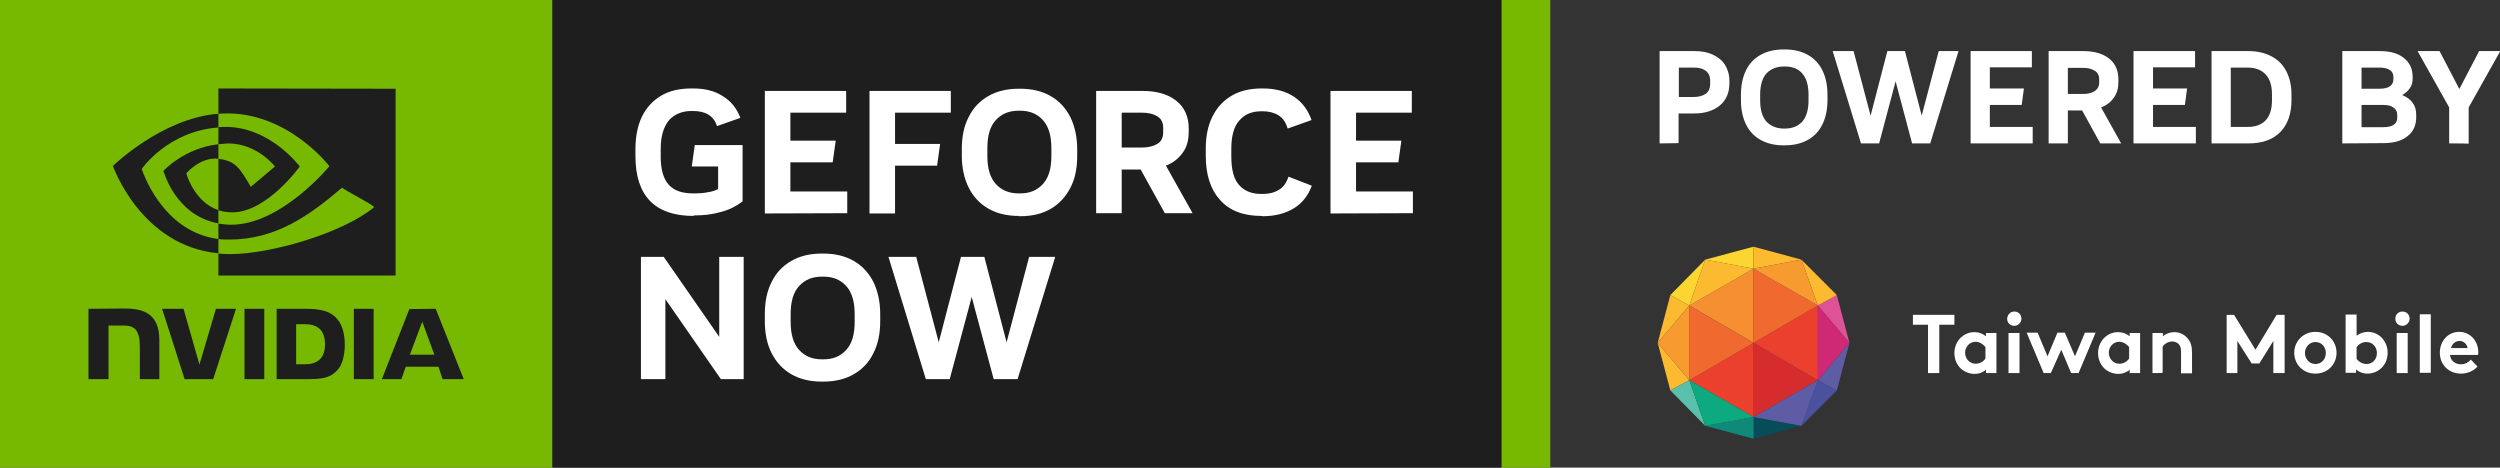
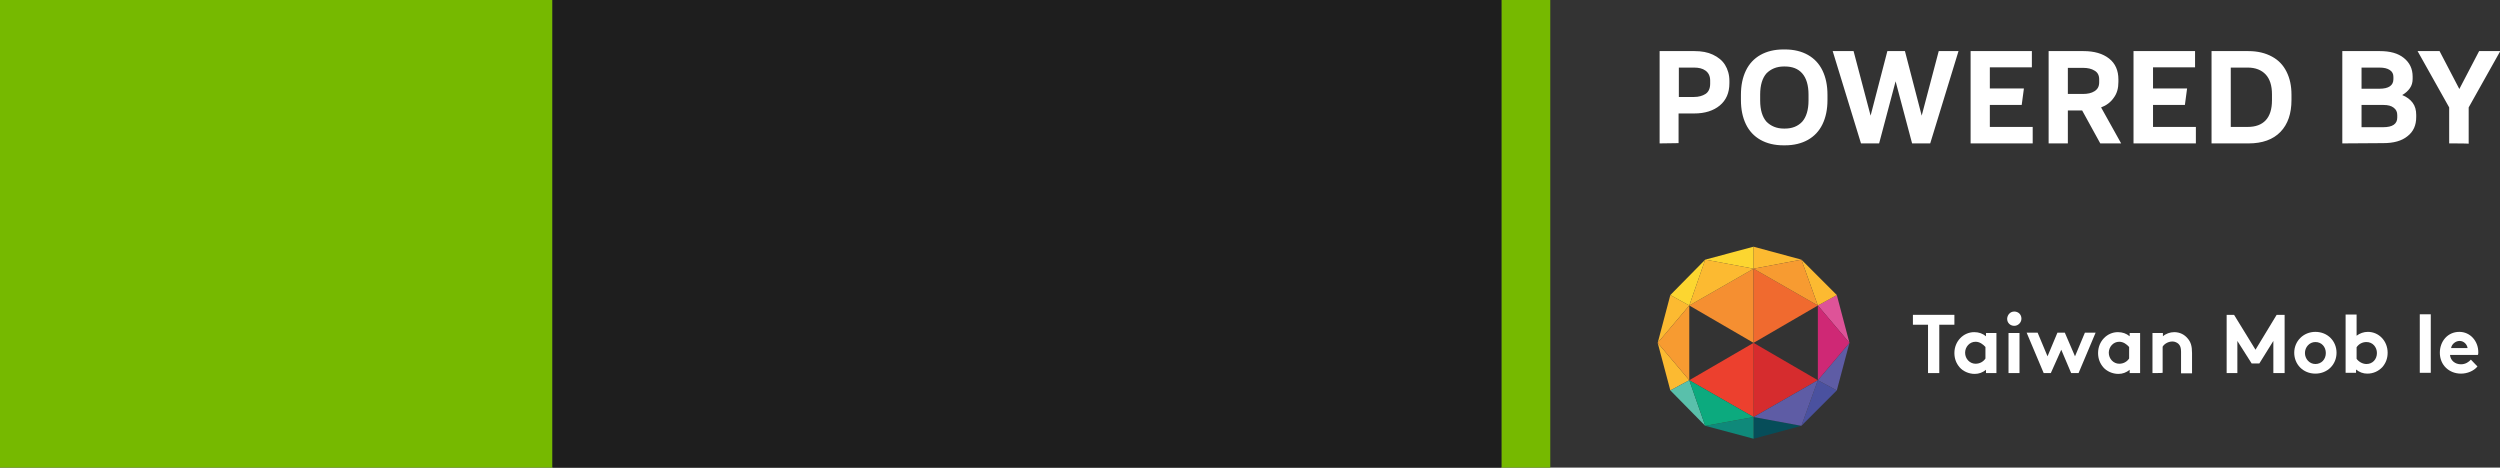
<svg xmlns="http://www.w3.org/2000/svg" version="1.1" id="_圖層_2" x="0px" y="0px" viewBox="0 0 910 170.2" style="enable-background:new 0 0 910 170.2;" xml:space="preserve">
  <rect x="0" y="0" width="910" height="170.2" fill="#333333" stroke="none" />
  <style type="text/css">
	.st0{fill:#76B900;}
	.st1{fill:#1E1E1E;}
	.st2{fill:#FFFFFF;}
	.st3{fill:#D62C2E;}
	.st4{fill:#EC402E;}
	.st5{fill:#DE5398;}
	.st6{fill:#4A519F;}
	.st7{fill:#5E5CA5;}
	.st8{fill:#F58F31;}
	.st9{fill:#F06A2F;}
	.st10{fill:#064D59;}
	.st11{fill:#FCBA31;}
	.st12{fill:#0F897A;}
	.st13{fill:#FCD630;}
	.st14{fill:#59C0AB;}
	.st15{fill:#0CAA7E;}
	.st16{fill:#F79B31;}
	.st17{fill:#CF2875;}
</style>
  <g id="PARTNER_LOGO_AREA">
    <g>
      <g id="NVIDIA_GeForce_NOW_Provided_by">
        <path class="st0" d="M201.1,0v170.2H0V0H201.1z M546.5,0v170.2h17.8V0H546.5z" />
        <rect x="201.1" y="0" class="st1" width="345.4" height="170.2" />
-         <path id="NVIDIA_Logo" class="st1" d="M89,112.4V138h7.2v-25.6H89z M32.2,112.4V138h7.3v-19.5h5.7c1.9,0,3.2,0.5,4.1,1.4     c1.1,1.2,1.6,3.2,1.6,6.8V138h7.1v-14.2c0-10.1-6.4-11.5-12.7-11.5L32.2,112.4 M100.7,112.4V138h11.7c6.2,0,8.3-1,10.5-3.4     c1.6-1.6,2.6-5.2,2.6-9.1c0-3.6-0.8-6.8-2.3-8.8c-2.7-3.6-6.5-4.3-12.3-4.3H100.7L100.7,112.4z M107.8,118h3.1     c4.5,0,7.4,2,7.4,7.3c0,5.3-2.9,7.3-7.4,7.3h-3.1V118z M78.6,112.4l-6,20.3l-5.8-20.3H59l8.2,25.6h10.4l8.3-25.6     C86,112.4,78.6,112.4,78.6,112.4z M128.8,138h7.2v-25.6h-7.2V138z M149,112.5L139,138h7.1l1.6-4.5h11.9l1.5,4.5h7.7l-10.2-25.6     L149,112.5L149,112.5z M153.7,117.1l4.4,12h-8.9C149.2,129.1,153.7,117.1,153.7,117.1z M79.5,52.5v-6.2c0.6,0,1.2-0.1,1.8-0.1     c16.8-0.5,27.8,14.4,27.8,14.4S97.2,77.3,84.5,77.3c-1.8,0-3.5-0.3-5-0.8V57.8c6.5,0.8,7.9,3.7,11.8,10.2l8.8-7.4     c0,0-6.4-8.4-17.2-8.4C81.7,52.3,80.6,52.4,79.5,52.5 M79.5,32.2v9.2c0.6,0,1.2-0.1,1.8-0.1c23.4-0.8,38.6,19.2,38.6,19.2     s-17.5,21.3-35.7,21.3c-1.7,0-3.2-0.2-4.7-0.4V87c1.3,0.2,2.6,0.2,3.9,0.2c17,0,29.2-8.7,41.1-18.9c2,1.6,10,5.4,11.7,7.1     c-11.3,9.4-37.6,17.1-52.5,17.1c-1.4,0-2.8-0.1-4.2-0.2v8h64.5v-68L79.5,32.2L79.5,32.2z M79.5,76.5v4.8     c-15.7-2.8-20-19.1-20-19.1s7.5-8.3,20-9.7v5.3h0c-6.6-0.8-11.7,5.3-11.7,5.3S70.6,73.5,79.5,76.5 M51.6,61.5     c0,0,9.3-13.7,27.9-15.1v-5C58.9,43,41.1,60.4,41.1,60.4s10.1,29.1,38.4,31.8V87C58.7,84.4,51.6,61.5,51.6,61.5z" />
-         <path class="st2" d="M252.5,78.6c-14.1,0-21.2-7.3-21.2-21.8v-2.5c0-4.6,0.8-8.6,2.4-11.9c1.6-3.3,4-5.8,7-7.6     c3.1-1.8,6.7-2.6,11-2.6h0.6c4.3,0,7.9,0.9,10.8,2.8c3,1.8,5.1,4.5,6.4,7.9l-8.5,3c-1.2-3.7-4.1-5.5-8.8-5.5h-0.4     c-3.6,0-6.4,1.2-8.4,3.5c-1.9,2.4-2.9,5.8-2.9,10.3v2.9c0,4.6,1,8,2.9,10.1c1.9,2.2,4.9,3.2,9,3.2h0.4c1.7,0,3.2-0.1,4.7-0.4     c1.5-0.2,2.8-0.6,3.9-1.2v-8.2h-9.6l1.1-7.8h17.4v20.5c-2.2,1.7-4.7,3-7.7,3.8c-3,0.9-6.2,1.3-9.6,1.3H252.5L252.5,78.6z      M278.4,77.7V33.1H308V41h-20.3v10.2h16.5l-1.1,7.9h-15.4v10.6h20.7v7.9L278.4,77.7L278.4,77.7z M316.5,77.7V33.1h29.6V41h-20.3     v11.4h16.4l-1.1,7.9h-15.3v17.4L316.5,77.7L316.5,77.7z M370.8,78.6c-4.3,0-8-0.9-11.1-2.7s-5.4-4.3-7.1-7.6     c-1.6-3.3-2.5-7.1-2.5-11.6v-2.5c0-4.5,0.8-8.4,2.5-11.6c1.6-3.3,4-5.8,7.1-7.6c3.1-1.8,6.8-2.7,11.1-2.7h0.6     c4.3,0,8,0.9,11.1,2.7s5.4,4.3,7.1,7.6c1.6,3.3,2.5,7.2,2.5,11.7v2.5c0,4.5-0.8,8.4-2.5,11.6s-4,5.8-7.1,7.6     c-3.1,1.8-6.8,2.7-11.1,2.7H370.8z M370.8,70.4h0.5c3.5,0,6.2-1.1,8.3-3.4s3.1-5.6,3.1-10.2v-2.9c0-4.5-1-7.9-3.1-10.2     s-4.8-3.4-8.3-3.4h-0.5c-3.5,0-6.2,1.1-8.3,3.4c-2.1,2.2-3.1,5.7-3.1,10.2v2.9c0,4.5,1,7.9,3.1,10.2S367.4,70.4,370.8,70.4z      M399,77.7V33.1h16.9c5.2,0,9.3,1.2,12.3,3.6c3,2.4,4.5,5.8,4.5,10.1V48c0,3-0.7,5.6-2.2,7.6c-1.5,2.1-3.5,3.7-6.1,4.7l9.7,17.3     h-10.1l-8.8-15.9h-6.9v15.9H399L399,77.7z M408.3,53.7h7.3c2.2,0,4.1-0.4,5.6-1.3c1.5-0.8,2.2-2.3,2.2-4.3v-1.6     c0-1.9-0.7-3.3-2.2-4.2c-1.5-0.9-3.4-1.3-5.6-1.3h-7.3C408.3,41.1,408.3,53.7,408.3,53.7z M459.2,78.6c-6.6,0-11.6-1.9-15.1-5.8     s-5.2-9.2-5.2-16.2v-2.5c0-4.5,0.8-8.4,2.4-11.6c1.6-3.3,3.9-5.8,6.9-7.6c3-1.8,6.7-2.7,11-2.7h0.5c4.5,0,8.3,1,11.3,3     c3,2,5.1,4.8,6.4,8.5l-8.7,3.1c-0.6-2.2-1.7-3.8-3.3-4.8s-3.5-1.5-5.8-1.5h-0.4c-3.5,0-6.2,1.1-8.1,3.4c-2,2.2-2.9,5.7-2.9,10.2     v2.9c0,4.7,0.9,8.2,2.8,10.3c1.9,2.2,4.6,3.3,8.2,3.3h0.4c2.3,0,4.3-0.5,5.9-1.5c1.7-1,2.8-2.6,3.5-4.8l8.5,3.3     c-1.3,3.5-3.4,6.3-6.5,8.2c-3.1,1.9-6.9,2.9-11.4,2.9L459.2,78.6L459.2,78.6z M484.3,77.7V33.1h29.6V41h-20.3v10.2h16.5l-1.1,7.9     h-15.4v10.6h20.7v7.9L484.3,77.7L484.3,77.7z M233.3,138V93.5h8.3l20.2,29.1V93.5h8.9V138h-8.3l-20.2-29.1V138H233.3L233.3,138z      M299.1,138.9c-4.3,0-8-0.9-11.1-2.7s-5.4-4.3-7.1-7.6s-2.5-7.2-2.5-11.7v-2.6c0-4.5,0.8-8.4,2.5-11.7c1.6-3.3,4-5.8,7.1-7.6     s6.8-2.7,11.1-2.7h0.6c4.3,0,8,0.9,11.1,2.7s5.4,4.3,7.1,7.6c1.6,3.3,2.5,7.2,2.5,11.7v2.6c0,4.5-0.8,8.4-2.5,11.7     c-1.6,3.3-4,5.8-7.1,7.6c-3.1,1.8-6.8,2.7-11.1,2.7H299.1z M299.2,130.8h0.5c3.5,0,6.2-1.1,8.3-3.4c2.1-2.2,3.1-5.7,3.1-10.2     v-2.9c0-4.5-1-7.9-3.1-10.2s-4.8-3.4-8.3-3.4h-0.5c-3.5,0-6.2,1.1-8.3,3.4c-2.1,2.2-3.1,5.7-3.1,10.2v2.9c0,4.5,1,7.9,3.1,10.2     S295.7,130.8,299.2,130.8z M323.4,93.5h10.1l8.2,31.1l8.1-31.1h8.5l8.1,31.1l8.2-31.1h9.5L370.4,138h-8.7l-8-29.9l-8,29.9h-8.7     L323.4,93.5L323.4,93.5z" />
-         <path class="st2" d="M604.1,52.2V18.6h12.7c2.6,0,4.8,0.4,6.7,1.3c1.9,0.9,3.4,2.1,4.4,3.7c1,1.6,1.6,3.6,1.6,5.8v0.9     c0,3.5-1.2,6.2-3.5,8.1c-2.3,1.9-5.4,2.9-9.3,2.9h-5.7v10.8L604.1,52.2L604.1,52.2z M611.1,35.3h5.5c1.7,0,3.1-0.4,4.2-1.1     c1.1-0.7,1.7-2,1.7-3.7v-1.2c0-1.6-0.6-2.8-1.7-3.6c-1.1-0.8-2.5-1.1-4.2-1.1h-5.5V35.3z M649.2,52.9c-3.3,0-6.1-0.7-8.4-2     c-2.3-1.3-4.1-3.2-5.3-5.7c-1.2-2.5-1.8-5.4-1.8-8.8v-1.9c0-3.4,0.6-6.3,1.8-8.8c1.2-2.5,3-4.4,5.3-5.7s5.1-2,8.4-2h0.5     c3.3,0,6.1,0.7,8.4,2c2.3,1.3,4.1,3.2,5.3,5.7c1.2,2.5,1.8,5.4,1.8,8.8v1.9c0,3.4-0.6,6.3-1.8,8.8c-1.2,2.5-3,4.4-5.3,5.7     s-5.1,2-8.4,2H649.2z M649.3,46.8h0.4c2.6,0,4.7-0.8,6.3-2.5c1.5-1.7,2.3-4.3,2.3-7.7v-2.2c0-3.4-0.8-6-2.3-7.7s-3.6-2.5-6.3-2.5     h-0.4c-2.6,0-4.7,0.9-6.3,2.5c-1.5,1.7-2.3,4.3-2.3,7.7v2.2c0,3.4,0.8,6,2.3,7.7C644.6,45.9,646.7,46.8,649.3,46.8z M667.1,18.6     h7.6l6.2,23.5l6.1-23.5h6.4l6.1,23.5l6.2-23.5h7.2l-10.3,33.6H696l-6-22.6l-6,22.6h-6.6L667.1,18.6L667.1,18.6z M717.3,52.2V18.6     h22.3v5.9h-15.3v7.7h12.4l-0.8,6h-11.6v8h15.6v6L717.3,52.2L717.3,52.2z M745.7,52.2V18.6h12.7c3.9,0,7,0.9,9.3,2.7     c2.3,1.8,3.4,4.4,3.4,7.6v0.9c0,2.3-0.5,4.2-1.7,5.8c-1.1,1.6-2.7,2.8-4.6,3.5l7.3,13.1h-7.6l-6.6-12h-5.2v12L745.7,52.2     L745.7,52.2z M752.7,34.2h5.5c1.7,0,3.1-0.3,4.2-1s1.7-1.7,1.7-3.2v-1.2c0-1.4-0.6-2.5-1.7-3.1c-1.1-0.7-2.5-1-4.2-1h-5.5V34.2     L752.7,34.2z M776.6,52.2V18.6H799v5.9h-15.3v7.7h12.4l-0.8,6h-11.6v8h15.6v6L776.6,52.2L776.6,52.2z M805,52.2V18.6h13.4     c3.4,0,6.2,0.7,8.6,2s4.1,3.1,5.3,5.5s1.8,5.1,1.8,8.4v1.9c0,4.9-1.3,8.8-4,11.6s-6.6,4.2-11.6,4.2C818.4,52.2,805,52.2,805,52.2     z M812,46.2h6.2c2.8,0,5-0.8,6.5-2.4c1.5-1.6,2.3-4,2.3-7.3v-2.2c0-3.2-0.8-5.6-2.3-7.2s-3.7-2.5-6.5-2.5H812     C812,24.7,812,46.2,812,46.2z M852.6,52.2V18.6h13.7c3.7,0,6.6,0.8,8.7,2.5s3.2,3.9,3.2,6.8v0.8c0,1.3-0.3,2.4-1,3.4     c-0.7,1-1.6,1.8-2.8,2.5c1.7,0.7,2.9,1.6,3.8,2.8c0.9,1.2,1.3,2.7,1.3,4.4v0.8c0,3-1,5.3-3.2,7c-2.1,1.7-5,2.5-8.8,2.5     L852.6,52.2L852.6,52.2z M859.6,32.3h6.5c3.4,0,5.1-1.2,5.1-3.5V28c0-1.1-0.4-1.9-1.3-2.5c-0.9-0.6-2.1-0.9-3.8-0.9h-6.5V32.3z      M859.6,46.3h7.9c3.4,0,5.1-1.2,5.1-3.5v-0.9c0-1.2-0.4-2-1.3-2.7s-2.1-1-3.8-1h-7.9C859.6,38.2,859.6,46.3,859.6,46.3z      M891.5,52.2V39.1L880,18.6h8l7.2,13.8l7.2-13.8h7.7l-11.5,20.5v13.2C898.5,52.2,891.5,52.2,891.5,52.2z" />
+         <path class="st2" d="M604.1,52.2V18.6h12.7c2.6,0,4.8,0.4,6.7,1.3c1.9,0.9,3.4,2.1,4.4,3.7c1,1.6,1.6,3.6,1.6,5.8v0.9     c0,3.5-1.2,6.2-3.5,8.1c-2.3,1.9-5.4,2.9-9.3,2.9h-5.7v10.8L604.1,52.2L604.1,52.2z M611.1,35.3h5.5c1.7,0,3.1-0.4,4.2-1.1     c1.1-0.7,1.7-2,1.7-3.7v-1.2c0-1.6-0.6-2.8-1.7-3.6c-1.1-0.8-2.5-1.1-4.2-1.1h-5.5V35.3z M649.2,52.9c-3.3,0-6.1-0.7-8.4-2     c-2.3-1.3-4.1-3.2-5.3-5.7c-1.2-2.5-1.8-5.4-1.8-8.8v-1.9c0-3.4,0.6-6.3,1.8-8.8c1.2-2.5,3-4.4,5.3-5.7s5.1-2,8.4-2h0.5     c3.3,0,6.1,0.7,8.4,2c2.3,1.3,4.1,3.2,5.3,5.7c1.2,2.5,1.8,5.4,1.8,8.8v1.9c0,3.4-0.6,6.3-1.8,8.8c-1.2,2.5-3,4.4-5.3,5.7     s-5.1,2-8.4,2H649.2z M649.3,46.8h0.4c2.6,0,4.7-0.8,6.3-2.5c1.5-1.7,2.3-4.3,2.3-7.7v-2.2c0-3.4-0.8-6-2.3-7.7s-3.6-2.5-6.3-2.5     h-0.4c-2.6,0-4.7,0.9-6.3,2.5c-1.5,1.7-2.3,4.3-2.3,7.7v2.2c0,3.4,0.8,6,2.3,7.7C644.6,45.9,646.7,46.8,649.3,46.8z M667.1,18.6     h7.6l6.2,23.5l6.1-23.5h6.4l6.1,23.5l6.2-23.5h7.2l-10.3,33.6H696l-6-22.6l-6,22.6h-6.6L667.1,18.6L667.1,18.6z M717.3,52.2V18.6     h22.3v5.9h-15.3v7.7h12.4l-0.8,6h-11.6v8h15.6v6L717.3,52.2z M745.7,52.2V18.6h12.7c3.9,0,7,0.9,9.3,2.7     c2.3,1.8,3.4,4.4,3.4,7.6v0.9c0,2.3-0.5,4.2-1.7,5.8c-1.1,1.6-2.7,2.8-4.6,3.5l7.3,13.1h-7.6l-6.6-12h-5.2v12L745.7,52.2     L745.7,52.2z M752.7,34.2h5.5c1.7,0,3.1-0.3,4.2-1s1.7-1.7,1.7-3.2v-1.2c0-1.4-0.6-2.5-1.7-3.1c-1.1-0.7-2.5-1-4.2-1h-5.5V34.2     L752.7,34.2z M776.6,52.2V18.6H799v5.9h-15.3v7.7h12.4l-0.8,6h-11.6v8h15.6v6L776.6,52.2L776.6,52.2z M805,52.2V18.6h13.4     c3.4,0,6.2,0.7,8.6,2s4.1,3.1,5.3,5.5s1.8,5.1,1.8,8.4v1.9c0,4.9-1.3,8.8-4,11.6s-6.6,4.2-11.6,4.2C818.4,52.2,805,52.2,805,52.2     z M812,46.2h6.2c2.8,0,5-0.8,6.5-2.4c1.5-1.6,2.3-4,2.3-7.3v-2.2c0-3.2-0.8-5.6-2.3-7.2s-3.7-2.5-6.5-2.5H812     C812,24.7,812,46.2,812,46.2z M852.6,52.2V18.6h13.7c3.7,0,6.6,0.8,8.7,2.5s3.2,3.9,3.2,6.8v0.8c0,1.3-0.3,2.4-1,3.4     c-0.7,1-1.6,1.8-2.8,2.5c1.7,0.7,2.9,1.6,3.8,2.8c0.9,1.2,1.3,2.7,1.3,4.4v0.8c0,3-1,5.3-3.2,7c-2.1,1.7-5,2.5-8.8,2.5     L852.6,52.2L852.6,52.2z M859.6,32.3h6.5c3.4,0,5.1-1.2,5.1-3.5V28c0-1.1-0.4-1.9-1.3-2.5c-0.9-0.6-2.1-0.9-3.8-0.9h-6.5V32.3z      M859.6,46.3h7.9c3.4,0,5.1-1.2,5.1-3.5v-0.9c0-1.2-0.4-2-1.3-2.7s-2.1-1-3.8-1h-7.9C859.6,38.2,859.6,46.3,859.6,46.3z      M891.5,52.2V39.1L880,18.6h8l7.2,13.8l7.2-13.8h7.7l-11.5,20.5v13.2C898.5,52.2,891.5,52.2,891.5,52.2z" />
      </g>
      <g>
        <polygon class="st3" points="661.7,138.4 638.3,124.8 638.3,151.8    " />
        <polygon class="st4" points="614.9,138.4 614.9,138.4 638.3,151.8 638.3,124.8    " />
        <polygon class="st5" points="673.2,124.8 668.6,107.4 661.7,111.2    " />
        <polygon class="st6" points="661.7,138.4 655.7,155 668.6,142.1    " />
        <polygon class="st7" points="668.6,142.1 673.2,124.8 661.7,138.4    " />
        <polygon class="st8" points="638.3,97.8 614.9,111.2 638.3,124.8    " />
-         <polygon class="st4" points="661.7,138.4 661.7,111.2 638.3,124.8    " />
-         <polygon class="st9" points="614.9,111.2 614.9,138.4 638.3,124.8    " />
        <polygon class="st10" points="638.3,159.7 655.7,155 638.3,151.8    " />
        <polygon class="st11" points="661.7,111.2 668.6,107.4 655.7,94.5    " />
        <polygon class="st9" points="661.7,111.2 661.7,111.2 638.3,97.8 638.3,124.8    " />
        <polygon class="st11" points="608,107.4 603.4,124.8 614.9,111.2    " />
        <polygon class="st12" points="638.3,151.8 620.7,155 638.3,159.7    " />
        <polygon class="st13" points="614.9,111.2 620.7,94.5 608,107.4    " />
        <polygon class="st13" points="638.3,89.8 620.7,94.5 638.3,97.8    " />
        <polygon class="st11" points="603.4,124.8 608,142.1 614.9,138.4    " />
        <polygon class="st14" points="614.9,138.4 608,142.1 620.7,155    " />
        <polygon class="st11" points="655.7,94.5 638.3,89.8 638.3,97.8    " />
        <polygon class="st7" points="638.3,151.8 655.7,155 661.7,138.4    " />
        <polygon class="st15" points="614.9,138.4 620.7,155 638.3,151.8    " />
        <polygon class="st16" points="661.7,111.2 655.7,94.5 638.3,97.8    " />
        <polygon class="st17" points="661.7,111.2 661.7,138.4 673.2,124.8    " />
        <polygon class="st11" points="638.3,97.8 620.7,94.5 614.9,111.2    " />
        <polygon class="st16" points="614.9,138.4 614.9,111.2 603.4,124.8    " />
        <polygon class="st2" points="711.4,114.6 711.4,118.2 705.9,118.2 705.9,135.8 701.8,135.8 701.8,118.2 696.3,118.2 696.3,114.6         " />
        <path class="st2" d="M726.7,135.8h-3.8v-1.2c-1.2,1-2.6,1.5-4.1,1.5c-2.2,0-4.3-1-5.5-2.4c-1.2-1.4-1.9-3.1-1.9-5.2     c0-4.3,3.3-7.6,7.2-7.6c1.7,0,3.1,0.5,4.3,1.5v-1.2h3.8V135.8z M722.7,126.3c-0.9-1-2.1-1.9-3.6-1.9c-2.2,0-3.8,1.9-3.8,4     c0,2.2,1.7,4,3.8,4c1.5,0,2.8-0.7,3.6-1.9V126.3z" />
        <path class="st2" d="M733.2,113.4c1.4,0,2.6,1,2.6,2.6c0,1.4-1.2,2.6-2.6,2.6c-1.4,0-2.6-1-2.6-2.6     C730.7,114.6,731.7,113.4,733.2,113.4 M735.1,135.8h-4v-14.6h4V135.8z" />
        <polygon class="st2" points="746.5,135.8 743.9,135.8 737.7,121.1 741.7,121.1 745.3,129.7 748.9,121.1 751.6,121.1 755.3,129.7      758.9,121.1 762.8,121.1 756.6,135.8 753.9,135.8 750.3,127.3    " />
        <path class="st2" d="M779,135.8h-3.8v-1.2c-1.2,1-2.6,1.5-4.1,1.5c-2.2,0-4.3-1-5.5-2.4c-1.2-1.4-1.9-3.1-1.9-5.2     c0-4.3,3.3-7.6,7.2-7.6c1.7,0,3.1,0.5,4.3,1.5v-1.2h3.8V135.8z M775,126.3c-0.9-1-2.1-1.9-3.6-1.9c-2.2,0-3.8,1.9-3.8,4     c0,2.2,1.7,4,3.8,4c1.5,0,2.8-0.7,3.6-1.9V126.3z" />
        <path class="st2" d="M783.5,135.8v-14.6h3.8v1.2c1-0.9,2.6-1.5,4.1-1.5c2.1,0,3.8,0.9,5,2.4c1,1.2,1.5,2.6,1.5,5.2v7.4h-4V128     c0-1.4-0.3-2.2-0.9-2.8c-0.5-0.5-1.4-0.9-2.2-0.9c-1.7,0-3.1,1-3.6,1.9v9.5C787.3,135.8,783.5,135.8,783.5,135.8z" />
        <polygon class="st2" points="821,127.3 828.7,114.6 831.6,114.6 831.6,135.8 827.5,135.8 827.5,124.1 822.4,132.3 819.6,132.3      814.4,124.1 814.4,135.8 810.5,135.8 810.5,114.6 813.2,114.6    " />
        <path class="st2" d="M842.8,120.8c4.5,0,7.7,3.4,7.7,7.6c0,4.3-3.3,7.6-7.7,7.6c-4.5,0-7.7-3.4-7.7-7.6     C835.1,124.2,838.4,120.8,842.8,120.8 M842.8,132.5c2.2,0,3.8-1.7,3.8-4c0-2.2-1.5-4-3.8-4c-2.2,0-3.8,1.9-3.8,4     C839,130.6,840.6,132.5,842.8,132.5" />
        <path class="st2" d="M853.8,135.8v-21.3h4v7.7c1.2-0.9,2.6-1.4,4.1-1.4c4,0,7.2,3.3,7.2,7.6c0,2.1-0.7,3.8-1.9,5.2     c-1.4,1.5-3.3,2.4-5.5,2.4c-1.5,0-2.9-0.5-4.1-1.5v1.2h-3.8V135.8z M857.8,130.6c0.7,1,2.1,1.9,3.6,1.9c2.2,0,3.8-1.7,3.8-4     c0-2.1-1.5-4-3.8-4c-1.5,0-2.8,0.7-3.6,1.9V130.6z" />
-         <path class="st2" d="M874.5,113.4c1.4,0,2.6,1,2.6,2.6c0,1.4-1.2,2.6-2.6,2.6c-1.4,0-2.6-1-2.6-2.6     C871.9,114.6,872.9,113.4,874.5,113.4 M876.4,135.8h-4v-14.6h4V135.8z" />
        <rect x="880.8" y="114.4" class="st2" width="4" height="21.3" />
        <path class="st2" d="M901.8,133.4c-1.4,1.7-3.8,2.6-6,2.6c-4.3,0-7.7-3.1-7.7-7.6c0-4.1,2.8-7.6,7.1-7.6c4,0,6.9,3.4,6.9,7.4     c0,0.3,0,0.9-0.2,1h-10.1c0.2,2.1,1.9,3.4,4,3.4c1.7,0,2.9-0.9,3.6-1.7L901.8,133.4z M898.2,126.7c-0.2-1.4-1.4-2.6-2.9-2.6     c-1.5,0-2.9,1.2-3.1,2.6H898.2z" />
      </g>
    </g>
  </g>
</svg>